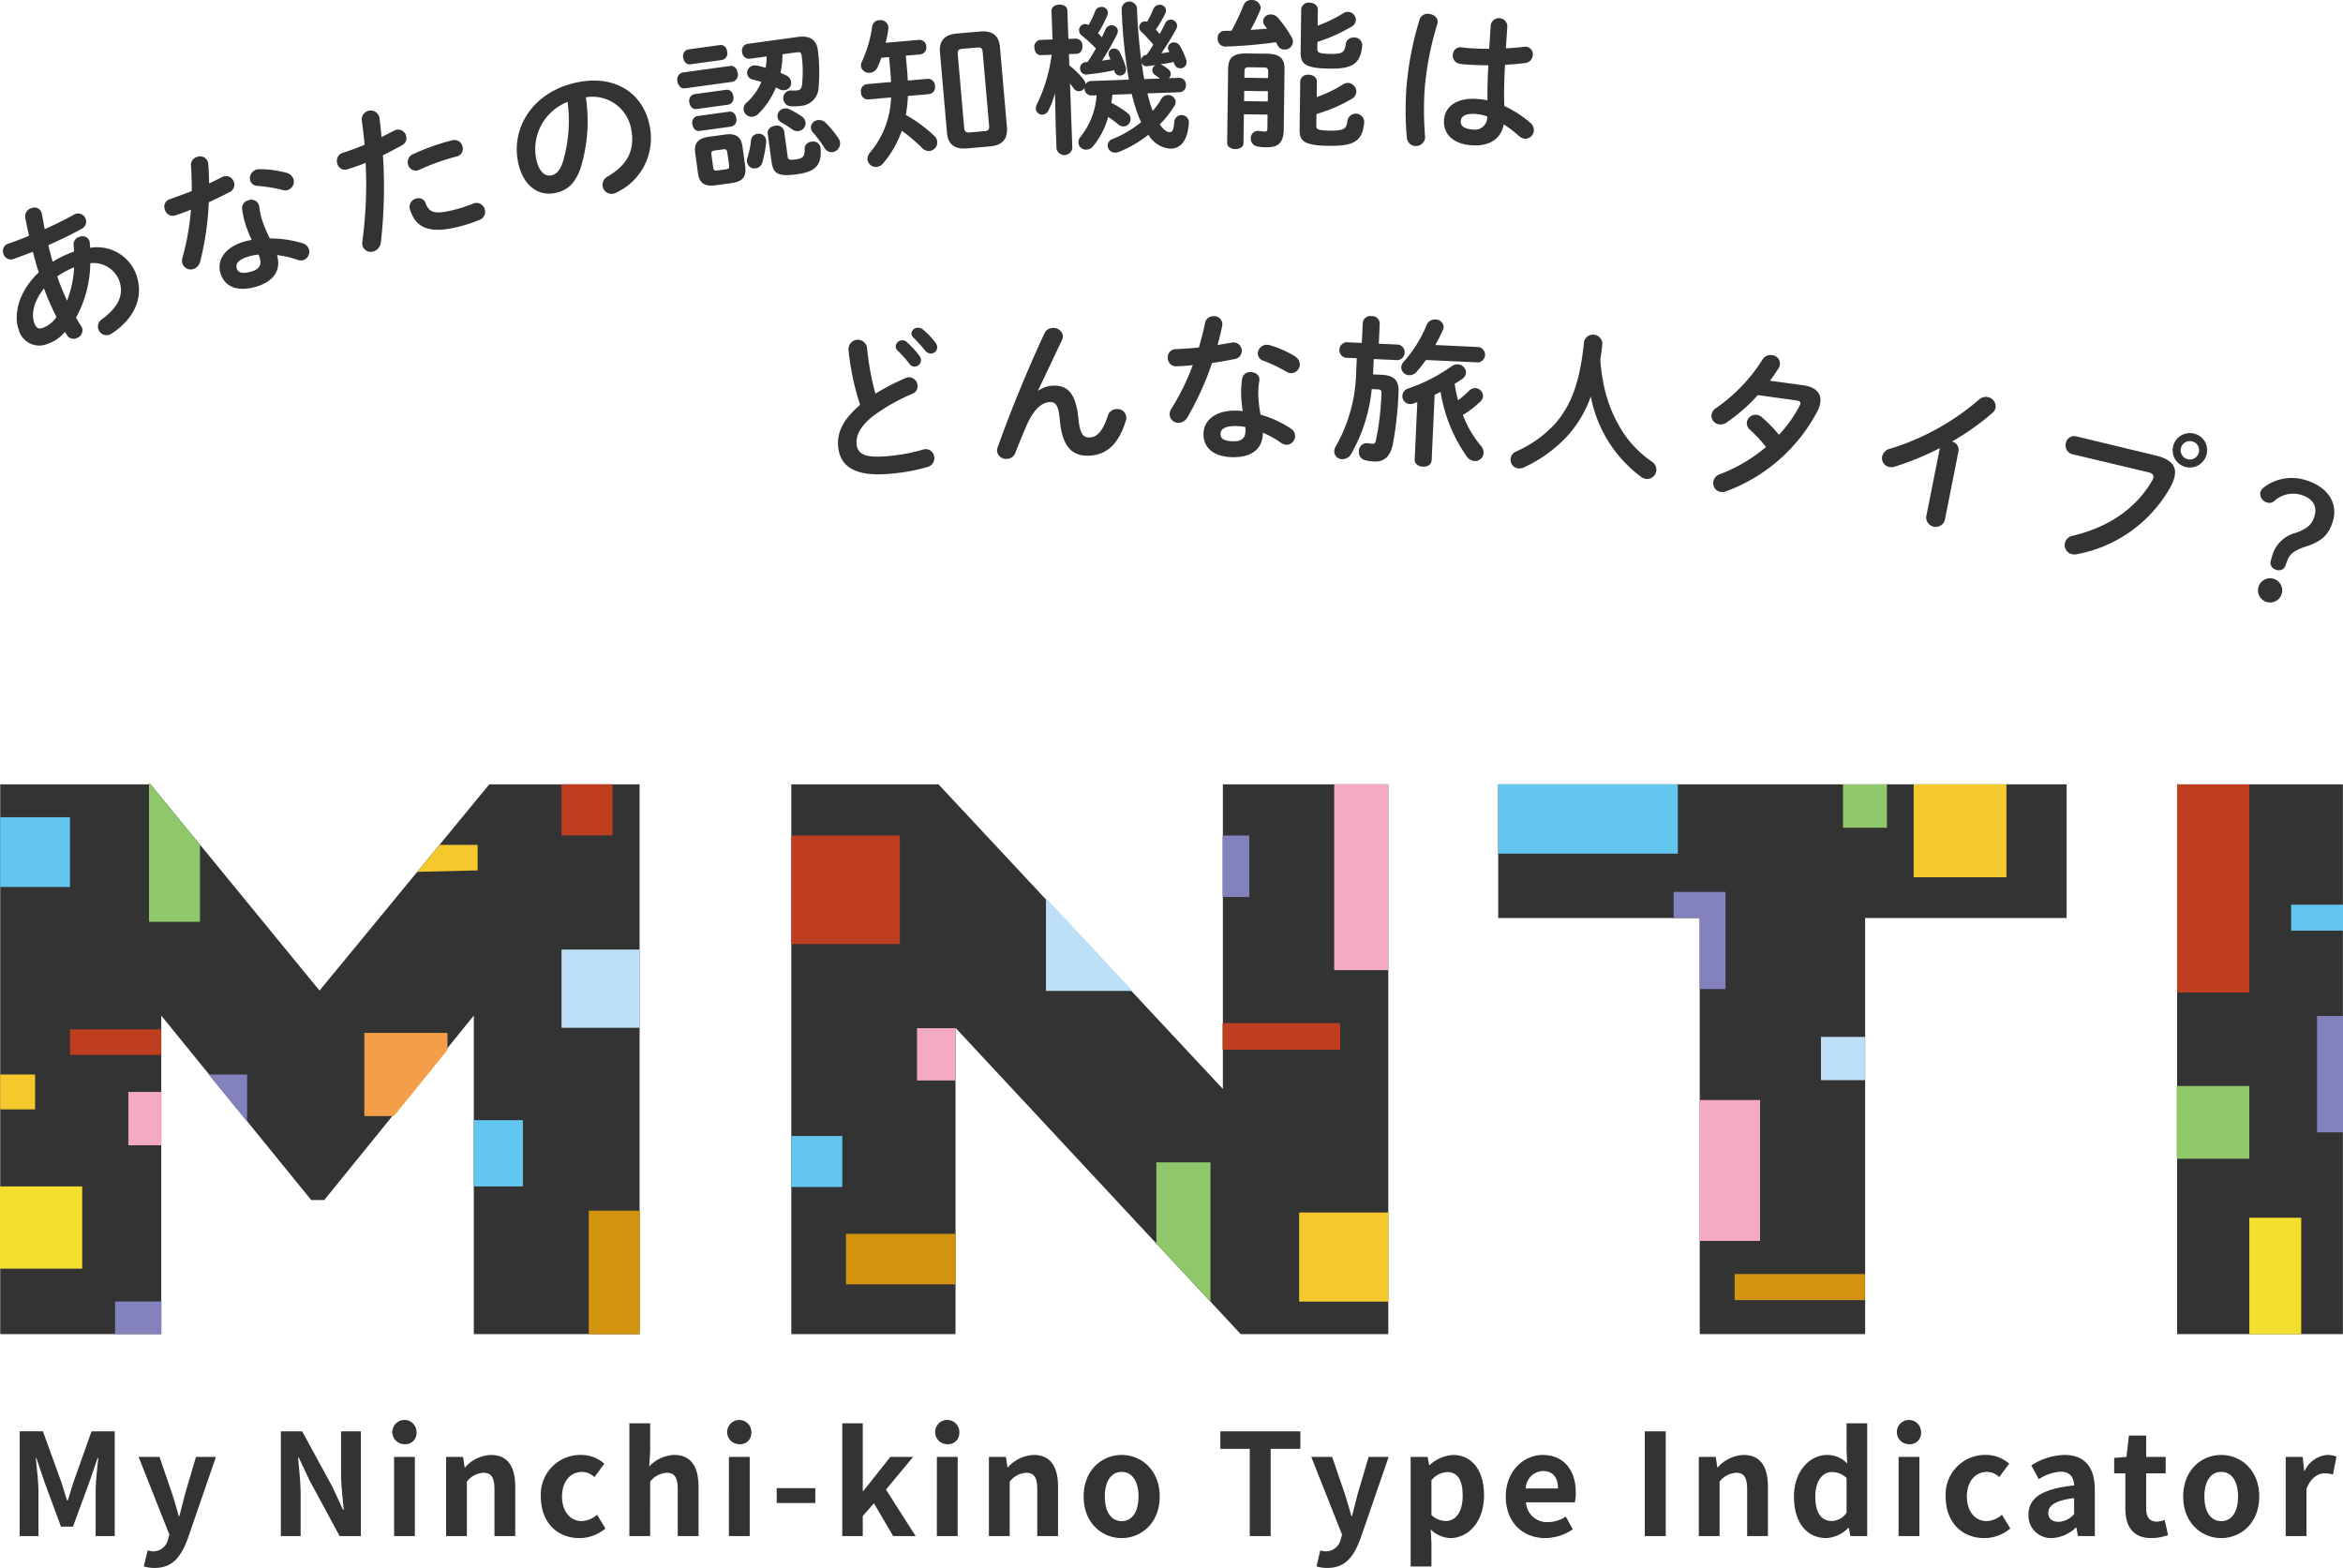
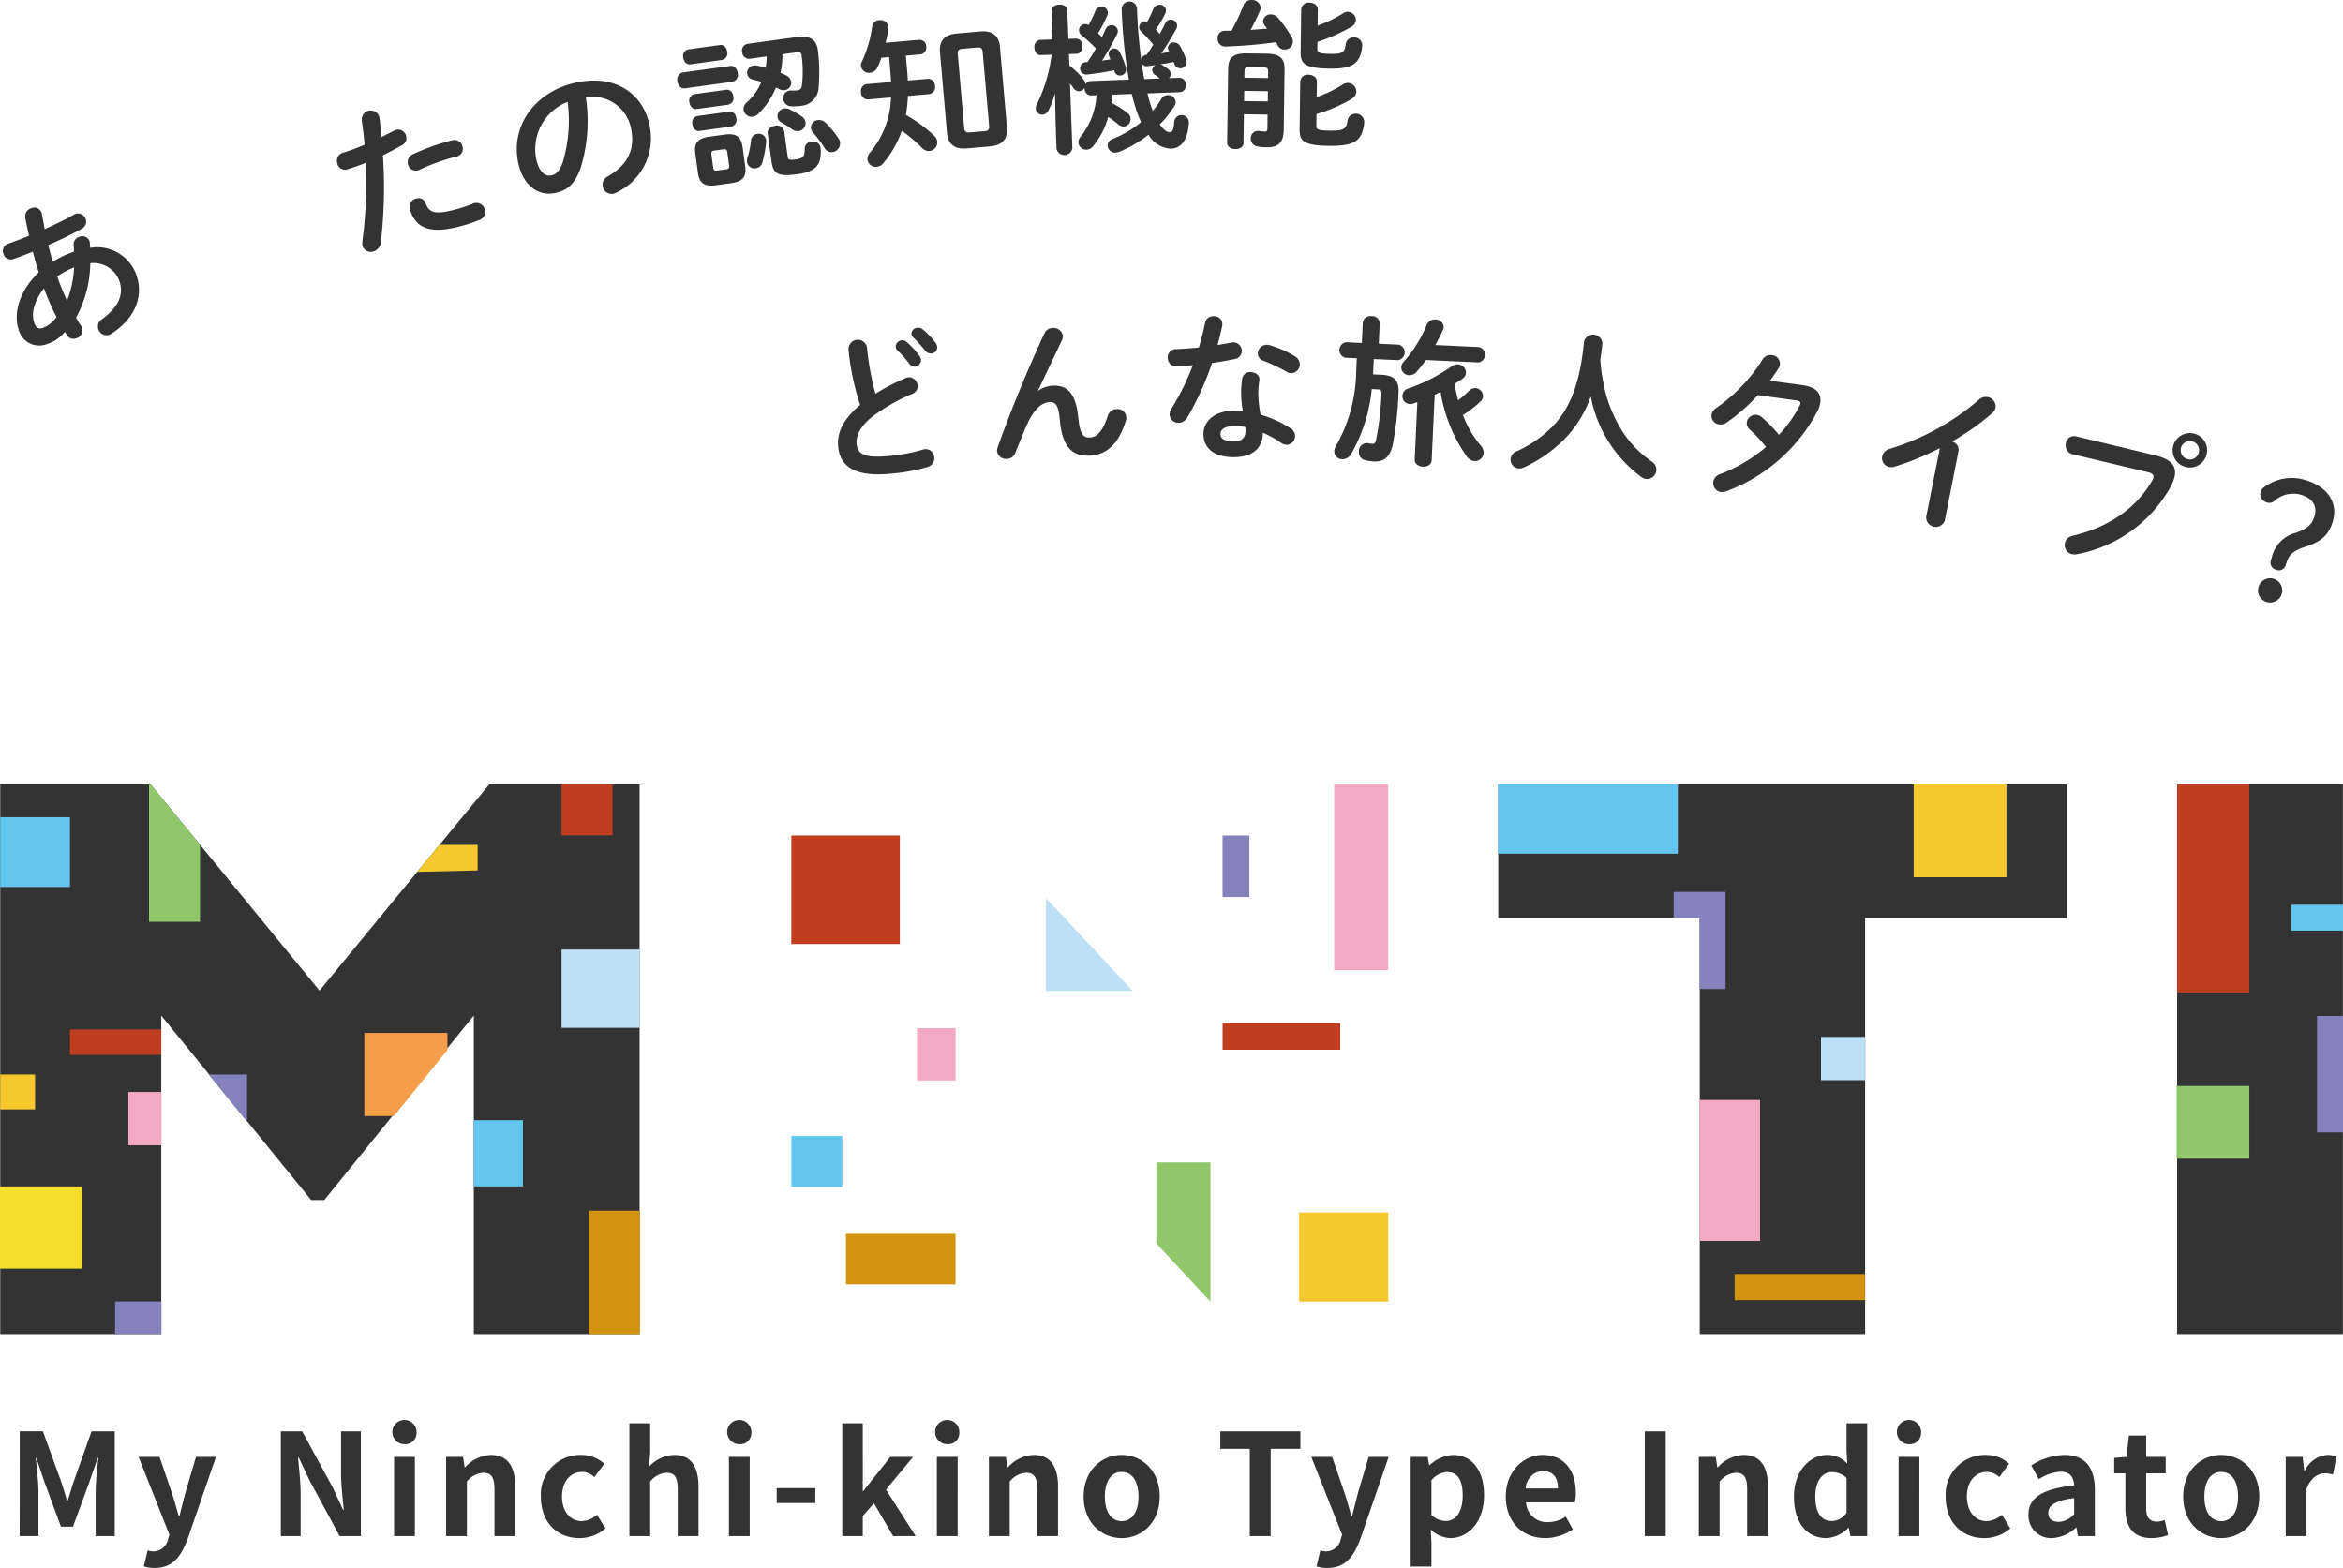
<svg xmlns="http://www.w3.org/2000/svg" width="290" height="194.058" viewBox="0 0 290 194.058">
  <defs>
    <clipPath id="clip-path">
      <rect id="長方形_3007" data-name="長方形 3007" width="288.558" height="74.653" fill="none" />
    </clipPath>
  </defs>
  <g id="グループ_2606" data-name="グループ 2606" transform="translate(-50 -119)">
    <g id="グループ_301" data-name="グループ 301" transform="translate(50.365 119)">
      <g id="グループ_300" data-name="グループ 300" transform="translate(0 0)" clip-path="url(#clip-path)">
        <path id="パス_578" data-name="パス 578" d="M4.43,31.351c-.275-.847-.511-1.709-.725-2.558-.847.337-1.665.642-2.394.9a.945.945,0,0,1-1.249-.634A.941.941,0,0,1,.654,27.8c.786-.274,1.677-.6,2.575-.98-.167-.719-.322-1.461-.469-2.249a1.038,1.038,0,0,1,.73-1.156.928.928,0,0,1,1.311.634Q5,25.05,5.166,26c1.327-.588,2.6-1.219,3.58-1.771a1,1,0,1,1,1,1.728c-1.157.656-2.633,1.358-4.14,2.029.19.668.35,1.368.546,2.055A13.214,13.214,0,0,1,8.8,28.781c-.01-.269-.019-.538-.055-.82a.955.955,0,0,1,.7-1,.945.945,0,0,1,1.26.484,1.377,1.377,0,0,1,.046.257c.009.206.037.406.046.613a5.154,5.154,0,0,1,5.715,3.34c.951,2.732-.21,5.423-3.068,7.278a1.816,1.816,0,0,1-.286.141,1.062,1.062,0,0,1-1.349-.684,1.082,1.082,0,0,1,.464-1.253c2.123-1.557,2.692-3.119,2.132-4.728a3.4,3.4,0,0,0-3.594-2.189,14.457,14.457,0,0,1-1.765,6.74c.21.368.416.717.634,1.039a1.174,1.174,0,0,1,.12.23,1.041,1.041,0,0,1-.728,1.282.942.942,0,0,1-1.133-.362c-.089-.135-.185-.291-.274-.428A4.653,4.653,0,0,1,5.519,40.2a2.626,2.626,0,0,1-3.576-1.776c-.588-1.684-.2-4.5,2.487-7.077m.542,6.862a3.56,3.56,0,0,0,1.656-1.332A31.64,31.64,0,0,1,5.075,33.33c-1.33,1.722-1.565,3.21-1.2,4.278.227.591.45.808,1.092.606M8.807,30.73a10.539,10.539,0,0,0-2.085,1.124c.041.112.074.206.111.318.294.842.675,1.758,1.1,2.68a12.9,12.9,0,0,0,.873-4.122" transform="translate(0 2.359)" fill="#333" />
-         <path id="パス_579" data-name="パス 579" d="M21.436,18.758a1.035,1.035,0,0,1,.786-1.12,1,1,0,0,1,1.355.882c.061.767.092,1.584.107,2.407.544-.263,1.086-.525,1.591-.777a1.032,1.032,0,0,1,1.49.638,1.02,1.02,0,0,1-.573,1.221c-.766.412-1.655.838-2.547,1.245a36.371,36.371,0,0,1-1.047,7.27,1.309,1.309,0,0,1-.863,1,1.085,1.085,0,0,1-1.361-.7,1.217,1.217,0,0,1,.014-.727,30.547,30.547,0,0,0,1.047-5.929c-.682.284-1.355.522-1.94.715a1.013,1.013,0,0,1-1.3-.755.966.966,0,0,1,.623-1.256c.843-.291,1.778-.627,2.72-1.007,0-1.054-.018-2.1-.107-3.108M29.524,33.7c-2.264.666-3.923.078-4.443-1.69-.447-1.522.477-3.157,2.911-3.872a8.666,8.666,0,0,1,.968-.222,14.323,14.323,0,0,1-.782-1.961,10.678,10.678,0,0,1-.41-1.884.968.968,0,0,1,.765-1.052.979.979,0,0,1,1.349.72,9.077,9.077,0,0,0,.324,1.6,15.2,15.2,0,0,0,.994,2.395,13.8,13.8,0,0,1,4.062.6,1.117,1.117,0,0,1,.776.743,1.093,1.093,0,0,1-.7,1.342,1.258,1.258,0,0,1-.715-.039A12.266,12.266,0,0,0,32.1,29.8c.587,2.14-.749,3.36-2.574,3.9m.44-3.5a4.267,4.267,0,0,0-.16-.47,7.1,7.1,0,0,0-1.232.238c-1.331.392-1.626.934-1.477,1.447.163.552.638.763,1.874.4.875-.258,1.239-.777.994-1.614m3.247-10.6a1.231,1.231,0,0,1,.918.8,1.1,1.1,0,0,1-.7,1.342,1.151,1.151,0,0,1-.62,0,19.343,19.343,0,0,0-3.108-.513.957.957,0,0,1-.935-.655,1.123,1.123,0,0,1,.777-1.365,1.355,1.355,0,0,1,.378-.048,12.562,12.562,0,0,1,3.29.438" transform="translate(1.834 1.777)" fill="#333" />
        <path id="パス_580" data-name="パス 580" d="M38.879,19.689a.977.977,0,0,1-1.3-.747,1.042,1.042,0,0,1,.728-1.3,25.349,25.349,0,0,0,2.657-.987c-.081-1.1-.209-1.968-.348-3.055a1.108,1.108,0,0,1,2.185-.323c.126.949.2,1.665.259,2.426.51-.246,1.036-.515,1.562-.784a1.5,1.5,0,0,1,.28-.109,1.006,1.006,0,0,1,1.21.789.973.973,0,0,1-.524,1.124c-.826.465-1.622.881-2.352,1.24a60.218,60.218,0,0,1-.255,10.784,1.306,1.306,0,0,1-.971,1.132,1.045,1.045,0,0,1-1.3-.728,1.469,1.469,0,0,1-.014-.567,52.572,52.572,0,0,0,.4-9.678c-.8.316-1.551.578-2.215.78M51.8,16.108a1.026,1.026,0,0,1,1.29.789.964.964,0,0,1-.747,1.219,26.918,26.918,0,0,0-4.579,1.633.992.992,0,0,1-1.431-.694,1.06,1.06,0,0,1,.64-1.234A27.437,27.437,0,0,1,51.8,16.108m-4.4,7.2a.9.9,0,0,1,1.12.586c.431,1.2,1.209,1.381,3.309.874a17.914,17.914,0,0,0,2.556-.819,1.06,1.06,0,0,1,1.468.767,1.036,1.036,0,0,1-.64,1.234,18.652,18.652,0,0,1-2.84.909c-3.313.8-5.083.142-5.787-2.194a1.055,1.055,0,0,1,.815-1.358" transform="translate(3.794 1.256)" fill="#333" />
        <path id="パス_581" data-name="パス 581" d="M57.9,19.037c-.84-4.442,2.154-8.78,7.511-9.793,4.754-.9,8.063,1.564,8.8,5.439A7.425,7.425,0,0,1,70.129,22.9a1.3,1.3,0,0,1-.433.163,1.111,1.111,0,0,1-1.3-.905,1.14,1.14,0,0,1,.617-1.225c2.578-1.516,3.371-3.4,2.916-5.817a4.848,4.848,0,0,0-5.617-3.984,19.83,19.83,0,0,1-.636,8.7c-.715,2.092-1.756,2.875-3.258,3.158-1.985.377-3.945-.908-4.518-3.947m2.241-.424C60.477,20.406,61.3,20.935,62,20.8c.6-.115,1.071-.525,1.449-1.626a17.947,17.947,0,0,0,.606-7.478,6.279,6.279,0,0,0-3.92,6.915" transform="translate(5.837 0.915)" fill="#333" />
        <path id="パス_582" data-name="パス 582" d="M76.741,10.518c-.511.07-.853-.383-.919-.874a.885.885,0,0,1,.65-1.089l5.87-.807c.531-.073.873.381.94.872a.889.889,0,0,1-.669,1.092Zm.672-2.972c-.491.066-.81-.37-.873-.82a.828.828,0,0,1,.62-1.026l3.925-.54c.512-.07.829.346.893.818a.838.838,0,0,1-.639,1.027Zm.762,5.535c-.492.068-.813-.368-.873-.819a.826.826,0,0,1,.618-1.026l3.928-.538c.51-.07.828.346.892.817a.836.836,0,0,1-.639,1.027Zm.371,2.71c-.49.068-.81-.369-.872-.819a.826.826,0,0,1,.618-1.026l3.927-.54c.511-.069.828.347.893.817a.84.84,0,0,1-.64,1.028Zm2.023,6.724c-1.47.2-2.042-.319-2.207-1.517l-.335-2.434c-.165-1.2.246-1.854,1.717-2.057l1.943-.266c1.453-.2,2.026.32,2.19,1.518l.335,2.436c.166,1.358-.385,1.853-1.7,2.053Zm1.29-1.978c.314-.044.4-.155.353-.489l-.219-1.591c-.046-.334-.16-.437-.473-.394l-1.14.156c-.315.043-.4.174-.351.508l.219,1.591c.044.314.157.418.471.374ZM88.824,6.3a10.719,10.719,0,0,1-.244,2.294c.235.108.446.2.64.293a1.087,1.087,0,0,1,.674.828.914.914,0,0,1-.8,1.029,1.119,1.119,0,0,1-.679-.128c-.128-.063-.26-.144-.407-.2a9.637,9.637,0,0,1-2.225,3.307,1.124,1.124,0,0,1-.62.3,1.011,1.011,0,0,1-1.152-.821,1.044,1.044,0,0,1,.392-.935,7.116,7.116,0,0,0,1.808-2.548c-.353-.112-.707-.2-1.079-.293a.841.841,0,0,1-.676-.707.911.911,0,0,1,.8-1.029,1.322,1.322,0,0,1,.382.008c.328.054.7.163,1.1.269a8.551,8.551,0,0,0,.128-1.4l-2.12.291a.853.853,0,0,1-.913-.814.844.844,0,0,1,.658-1.032l6.223-.854c1.571-.217,2.339.418,2.49,1.658a20.825,20.825,0,0,1,.094,4.467,2.363,2.363,0,0,1-2.151,2.4,6.712,6.712,0,0,1-1.254.053.979.979,0,0,1-.956-.849.934.934,0,0,1,1.03-1.1,4.638,4.638,0,0,0,.717-.019c.314-.043.491-.207.551-.655a14.558,14.558,0,0,0-.04-3.636c-.052-.373-.165-.478-.657-.41ZM86.353,19.619a1.007,1.007,0,0,1-.85.8.933.933,0,0,1-1.07-.793,1.271,1.271,0,0,1,.063-.568,10.173,10.173,0,0,0,.431-2.1.9.9,0,0,1,.81-.811A.913.913,0,0,1,86.8,16.9a1.32,1.32,0,0,1,0,.28,14.793,14.793,0,0,1-.445,2.442m.641-3.489c-.078-.569.394-.914.906-.984a.917.917,0,0,1,1.136.7l.434,3.161c.048.353.275.4.944.311C91.336,19.194,91.59,19,91.572,18a.876.876,0,0,1,.839-.875.912.912,0,0,1,1.126.765c.176,2.156-.635,2.948-2.894,3.258-2.434.335-2.973-.091-3.174-1.565Zm4.184-2.155a1.088,1.088,0,0,1,.5.731,1.006,1.006,0,0,1-.869,1.1A1.122,1.122,0,0,1,90,15.577a14.623,14.623,0,0,0-1.315-.839.9.9,0,0,1-.475-.675.963.963,0,0,1,.816-1.053,1.173,1.173,0,0,1,.7.124,9.978,9.978,0,0,1,1.455.84m4.552,2.7a1.2,1.2,0,0,1,.213.531,1.09,1.09,0,0,1-.914,1.206,1.044,1.044,0,0,1-1.036-.558,15,15,0,0,0-1.423-1.9.862.862,0,0,1-.227-.49.949.949,0,0,1,.86-1.017,1.168,1.168,0,0,1,.99.363,12.46,12.46,0,0,1,1.537,1.87" transform="translate(7.662 0.416)" fill="#333" />
        <path id="パス_583" data-name="パス 583" d="M103.648,4.705a.834.834,0,0,1,.887.818.84.84,0,0,1-.73.979l-1.8.156.184,2.113c.029.316.037.654.064.969l2.47-.214a.862.862,0,0,1,.892.876.864.864,0,0,1-.727,1.018l-2.627.229A17.583,17.583,0,0,1,102.01,14a17.211,17.211,0,0,1,3.508,2.579,1.187,1.187,0,0,1,.382.743,1.088,1.088,0,0,1-.974,1.14,1.132,1.132,0,0,1-.887-.36,20.117,20.117,0,0,0-2.534-2.148,12.722,12.722,0,0,1-2.279,4,1.213,1.213,0,0,1-.835.47,1.037,1.037,0,0,1-1.134-.916,1.208,1.208,0,0,1,.323-.864,11.056,11.056,0,0,0,2.592-6.811l-2.845.248a.859.859,0,0,1-.871-.879.86.86,0,0,1,.706-1.016l3.022-.264c-.034-.374-.046-.772-.081-1.147l-.167-1.935-.968.084a9.362,9.362,0,0,1-.49,1.218,1.1,1.1,0,0,1-.9.634.993.993,0,0,1-1.125-.817.923.923,0,0,1,.112-.547,15.254,15.254,0,0,0,1.273-4.348.9.9,0,0,1,.885-.794.982.982,0,0,1,1.127.837,1.607,1.607,0,0,1-.015.281,14.134,14.134,0,0,1-.331,1.68Zm5.885,13.435c-1.541.134-2.319-.574-2.434-1.916l-.87-9.993c-.118-1.342.526-2.175,2.067-2.308l2.923-.254c1.559-.137,2.319.574,2.434,1.917l.87,9.991c.089,1.485-.627,2.164-2.068,2.31ZM111.773,16c.416-.036.581-.19.542-.644l-.8-9.163c-.041-.454-.229-.578-.644-.541l-1.9.165c-.394.033-.579.189-.542.643l.8,9.163c.035.415.228.577.643.541Z" transform="translate(9.747 0.229)" fill="#333" />
        <path id="パス_584" data-name="パス 584" d="M129.818,6.79a13.927,13.927,0,0,0,.845-1.282A18.013,18.013,0,0,0,129.2,3.935a.8.8,0,0,1-.28-.565.727.727,0,0,1,.707-.74.681.681,0,0,1,.28.05,15.016,15.016,0,0,0,.774-1.6.8.8,0,0,1,.738-.5.737.737,0,0,1,.816.665.956.956,0,0,1-.1.44,15.5,15.5,0,0,1-1.159,1.967,6.185,6.185,0,0,1,.477.538c.261-.446.483-.891.7-1.336a.734.734,0,0,1,.641-.439.784.784,0,0,1,.818.7.964.964,0,0,1-.1.439,30.546,30.546,0,0,1-1.856,3.025c.337-.032.672-.1,1.006-.156-.041-.057-.064-.138-.1-.195a.935.935,0,0,1-.09-.294.711.711,0,0,1,.729-.7.888.888,0,0,1,.769.449,8.348,8.348,0,0,1,.733,1.6,1.414,1.414,0,0,1,.074.374.744.744,0,0,1-.727.781.766.766,0,0,1-.773-.529c-.022-.078-.066-.175-.09-.254a15.748,15.748,0,0,1-1.635.279.573.573,0,0,1,.2.091c.183.112.447.281.674.451a.853.853,0,0,1,.4.641.716.716,0,0,1-.237.544l1.267-.046a.82.82,0,0,1,.845.862.831.831,0,0,1-.778.922l-3.985.144c.1.374.186.728.279,1.042a10.165,10.165,0,0,0,.379,1.118,8.61,8.61,0,0,0,1.019-1.406.99.99,0,0,1,.833-.547.925.925,0,0,1,.982.838.942.942,0,0,1-.157.522,15.1,15.1,0,0,1-1.27,1.712c-.171.185-.362.371-.534.556.48.7.928.978,1.206.968.337-.013.506-.217.587-1.311a.908.908,0,0,1,1.81.133c-.159,2.208-.956,3.169-2.264,3.217a3.414,3.414,0,0,1-2.743-1.726,14.729,14.729,0,0,1-3.689,2.139,1.464,1.464,0,0,1-.4.073.9.9,0,0,1-.961-.837.878.878,0,0,1,.643-.858,13.7,13.7,0,0,0,3.5-2.071,14.785,14.785,0,0,1-.77-2.056c-.135-.432-.271-.923-.392-1.434l-2.395.087a9.169,9.169,0,0,1-.123,1.016,10.94,10.94,0,0,1,1.992,1.256.919.919,0,0,1-.476,1.665,1.032,1.032,0,0,1-.686-.272,11.63,11.63,0,0,0-1.223-.908,9.8,9.8,0,0,1-1.852,3.6,1.1,1.1,0,0,1-.839.447.948.948,0,0,1-1-.875,1.054,1.054,0,0,1,.271-.725,9.062,9.062,0,0,0,1.974-5.131l-.651.023a.828.828,0,0,1-.826-.862l0-.059a.885.885,0,0,1-.68.4.822.822,0,0,1-.729-.431,6.525,6.525,0,0,0-.4-.521l.291,7.966a.992.992,0,0,1-1.962.07l-.1-2.892-.084-3.925a11.949,11.949,0,0,1-.8,2.092.9.9,0,0,1-.753.543.794.794,0,0,1-.821-.763.99.99,0,0,1,.121-.5,19.635,19.635,0,0,0,1.839-6.158l-1.347.05c-.494.019-.77-.448-.789-.924a.839.839,0,0,1,.7-.958l1.544-.056-.127-3.528c-.02-.514.467-.771.963-.788.476-.018.979.2,1,.718l.129,3.527.951-.034a.837.837,0,0,1,.786.9c.018.476-.224.961-.718.98l-.952.034.052,1.406a10.42,10.42,0,0,1,1.769,1.742,1.155,1.155,0,0,1,.239.586.812.812,0,0,1,.641-.4l4.716-.172a64.211,64.211,0,0,1-.894-8.778.956.956,0,0,1,1.9-.068,63.183,63.183,0,0,0,.53,6.409.661.661,0,0,1,.612-.618Zm-4,1.891a31.537,31.537,0,0,1-3.314.519.761.761,0,0,1-.9-.742.735.735,0,0,1,.707-.78.814.814,0,0,0,.217-.028,18.1,18.1,0,0,0,1.031-1.664,17.111,17.111,0,0,0-1.766-1.623.791.791,0,0,1-.318-.6.758.758,0,0,1,.723-.8.883.883,0,0,1,.462.122,12.824,12.824,0,0,0,.829-1.756.77.77,0,0,1,.717-.482.744.744,0,0,1,.837.664.915.915,0,0,1-.067.359,14.525,14.525,0,0,1-1.148,2.224c.164.173.307.327.473.5.149-.322.314-.646.46-.989a.811.811,0,0,1,.7-.5.769.769,0,0,1,.819.684.852.852,0,0,1-.1.421,28.687,28.687,0,0,1-1.866,3.282l1.047-.156c-.045-.118-.11-.254-.153-.372a.976.976,0,0,1-.07-.315.647.647,0,0,1,.651-.658.775.775,0,0,1,.71.431,10.812,10.812,0,0,1,.74,1.8.969.969,0,0,1,.052.315.743.743,0,0,1-.706.8.711.711,0,0,1-.736-.548Zm5.673,1.024c-.2-.151-.349-.264-.613-.454a.7.7,0,0,1-.337-.563.713.713,0,0,1,.413-.651c-.356.053-.711.106-1.027.137a.626.626,0,0,1-.71-.45c.1.69.188,1.362.331,2.051Z" transform="translate(11.717 0.016)" fill="#333" />
        <path id="パス_585" data-name="パス 585" d="M139.756.642A1,1,0,0,1,140.735,0a1.069,1.069,0,0,1,1.14.947.805.805,0,0,1-.084.356,26.567,26.567,0,0,1-1.164,2.4c.675-.052,1.37-.1,2.045-.152-.1-.12-.176-.24-.273-.36a.953.953,0,0,1-.23-.6.914.914,0,0,1,.983-.8,1.146,1.146,0,0,1,.867.428,14.27,14.27,0,0,1,1.712,2.441,1.079,1.079,0,0,1,.131.537,1.007,1.007,0,0,1-1.043.938.931.931,0,0,1-.846-.526,4.006,4.006,0,0,0-.213-.381,58.8,58.8,0,0,1-6.233.533.94.94,0,0,1-.978-1.024.859.859,0,0,1,.845-.92c.3,0,.575-.012.871-.009A29.9,29.9,0,0,0,139.756.642m2.875,6.005c1.645.021,2.213.624,2.193,1.932l-.1,7.513c-.024,1.625-.764,2.151-2.071,2.133a6.094,6.094,0,0,1-1.148-.094.979.979,0,0,1-.861-1,.9.9,0,0,1,1.063-.917,4.863,4.863,0,0,0,.635.067c.3.006.357-.074.361-.411l.021-1.686-2.931-.039-.047,3.569c-.007.5-.508.747-1.024.74-.492-.007-1.006-.271-1-.766l.123-9.2c.017-1.308.6-1.895,2.245-1.874Zm.135,4.641-2.933-.04-.014,1.27,2.931.039Zm-2.34-2.965c-.434-.006-.555.112-.56.508l-.011.793,2.933.039.011-.793c.006-.4-.132-.516-.568-.522Zm8.332,7.268c-.007.4.15.556,1.715.577,1.746.024,2.026-.251,2.14-1.241a1.047,1.047,0,0,1,2.077.186c-.208,2.318-1.187,2.978-4.4,2.935-3.229-.042-3.619-.662-3.6-2.11l.077-5.847a.918.918,0,0,1,1.04-.84c.516.008,1.028.292,1.02.867l-.023,1.9a15.739,15.739,0,0,0,3.272-1.582,1.144,1.144,0,0,1,.6-.172,1.091,1.091,0,0,1,1.037,1.085,1.113,1.113,0,0,1-.587.9,19.514,19.514,0,0,1-4.347,1.866Zm.124-9.555c0,.456.153.617,1.719.636,1.445.02,1.666-.236,1.8-1.225a.933.933,0,0,1,1-.8.953.953,0,0,1,1.037,1.005c-.207,2.238-1.207,2.879-4.021,2.842-3.233-.043-3.62-.663-3.6-2.111l.069-5.212a.915.915,0,0,1,1.041-.839c.516.008,1.027.292,1.02.867l-.026,1.982A17.452,17.452,0,0,0,152.1,1.637a1.006,1.006,0,0,1,.557-.171,1.024,1.024,0,0,1,1,1,1.04,1.04,0,0,1-.587.865A21.065,21.065,0,0,1,148.9,5.184Z" transform="translate(13.801 0)" fill="#333" />
-         <path id="パス_586" data-name="パス 586" d="M160.545,1.565c.634.041,1.26.5,1.054,1.259a37.906,37.906,0,0,0-1.572,8.1,40.753,40.753,0,0,0,.063,5.9,1.134,1.134,0,0,1-2.254.134,38.516,38.516,0,0,1-.063-6.2,39.14,39.14,0,0,1,1.636-8.5,1.03,1.03,0,0,1,1.136-.7m9.589,3.512c-.015.258-.033.514-.047.751.776-.029,1.516-.1,2.2-.177a.926.926,0,0,1,1.129,1.006,1.047,1.047,0,0,1-.937.992c-.783.109-1.642.173-2.5.218-.09,1.7-.159,3.408-.088,5.1a13.846,13.846,0,0,1,3.188,2.051,1.2,1.2,0,0,1,.47,1,1.074,1.074,0,0,1-1.115,1,1.263,1.263,0,0,1-.733-.346,15.138,15.138,0,0,0-1.876-1.429c-.323,1.627-1.524,2.742-3.978,2.586-2.215-.142-3.531-1.339-3.417-3.119.1-1.642,1.51-2.783,4.082-2.619a10.172,10.172,0,0,1,1.3.182c-.025-1.451.026-2.9.1-4.344-.853.006-1.686-.029-2.458-.077a9.615,9.615,0,0,1-1.087-.109,1,1,0,0,1-.842-1.108.936.936,0,0,1,1.092-.923c.3.039.611.079.966.1.772.048,1.584.08,2.439.076.021-.316.041-.633.062-.969l.128-1.979a1.039,1.039,0,0,1,2.058.131Zm-2.355,9.186a5.5,5.5,0,0,0-1.39-.307c-1.385-.089-1.846.318-1.886.893-.039.612.478.963,1.464,1.027a1.534,1.534,0,0,0,1.811-1.613" transform="translate(15.936 0.158)" fill="#333" />
        <path id="パス_587" data-name="パス 587" d="M95.172,39.513a1.152,1.152,0,0,1,2.286-.235A34.519,34.519,0,0,0,98.5,45.007a27.2,27.2,0,0,1,3.725-1.936,1.117,1.117,0,0,1,.348-.1,1.081,1.081,0,0,1,1.14,1,.973.973,0,0,1-.631,1.039,23.405,23.405,0,0,0-4.949,2.819c-1.581,1.278-2.062,2.422-1.958,3.428.126,1.222,1,1.769,4.131,1.448a21.707,21.707,0,0,0,4.044-.773,1.063,1.063,0,0,1,1.429.929,1.092,1.092,0,0,1-.774,1.195,22.856,22.856,0,0,1-4.5.839c-4.137.425-6.336-.625-6.61-3.286-.165-1.616.42-3.289,2.711-5.217a31.634,31.634,0,0,1-1.441-6.883m5.843-.3a.809.809,0,0,1,.753-.814.8.8,0,0,1,.62.216,10.6,10.6,0,0,1,1.569,1.711.848.848,0,0,1,.186.459.811.811,0,0,1-.727.871.763.763,0,0,1-.715-.366,14.148,14.148,0,0,0-1.485-1.659.669.669,0,0,1-.2-.418m1.948-1.593a.772.772,0,0,1,.738-.773.916.916,0,0,1,.678.209,9.978,9.978,0,0,1,1.54,1.615,1.066,1.066,0,0,1,.232.513.779.779,0,0,1-.71.85.9.9,0,0,1-.774-.359,21.875,21.875,0,0,0-1.483-1.641.69.69,0,0,1-.221-.415" transform="translate(9.488 3.723)" fill="#333" />
        <path id="パス_588" data-name="パス 588" d="M116.867,44.621a3.34,3.34,0,0,1,1.774-.61c1.822-.1,2.869.939,3.172,4.02.214,2.154.7,2.425,1.456,2.385.892-.047,1.6-.859,2.2-2.7a1.126,1.126,0,0,1,1.029-.808A1.094,1.094,0,0,1,127.67,48.4c-.865,2.786-2.3,4.152-4.439,4.266-2.059.11-3.385-.931-3.7-4.31-.184-1.957-.5-2.355-1.314-2.312-1.049.055-2.067,1.082-2.929,3.152-.389.934-.9,2.174-1.284,3.145a1.152,1.152,0,0,1-1.014.73,1.13,1.13,0,0,1-1.244-.987,1.273,1.273,0,0,1,.077-.44c1.518-4.29,3.77-9.79,5.8-14.127a1.123,1.123,0,0,1,.978-.646,1.173,1.173,0,0,1,1.3.963,1.056,1.056,0,0,1-.094.481L116.828,44.6Z" transform="translate(11.293 3.726)" fill="#333" />
        <path id="パス_589" data-name="パス 589" d="M135.547,36.4a1.036,1.036,0,0,1,1.068-.856,1,1,0,0,1,1.055,1.224c-.156.754-.35,1.547-.567,2.341.595-.1,1.189-.2,1.743-.3a1.029,1.029,0,0,1,1.252,1.025,1.018,1.018,0,0,1-.887,1.014c-.851.182-1.822.344-2.792.486a36.388,36.388,0,0,1-3.029,6.69,1.313,1.313,0,0,1-1.105.718,1.084,1.084,0,0,1-1.114-1.047,1.234,1.234,0,0,1,.216-.695,30.458,30.458,0,0,0,2.655-5.4c-.733.081-1.446.123-2.06.146a1.014,1.014,0,0,1-1.035-1.087.968.968,0,0,1,.948-1.034c.893-.043,1.882-.106,2.894-.208.294-1.012.567-2.024.761-3.016m3.608,16.594c-2.36.009-3.79-1.016-3.8-2.859,0-1.586,1.337-2.9,3.874-2.907a8.767,8.767,0,0,1,.991.055,14.4,14.4,0,0,1-.2-2.1,10.64,10.64,0,0,1,.131-1.922.965.965,0,0,1,1.027-.8c.595,0,1.191.372,1.094,1.066a9.041,9.041,0,0,0-.133,1.625,15.086,15.086,0,0,0,.286,2.575,13.784,13.784,0,0,1,3.733,1.711,1.118,1.118,0,0,1,.538.929,1.094,1.094,0,0,1-1.047,1.094,1.271,1.271,0,0,1-.674-.236,12.344,12.344,0,0,0-2.264-1.261c-.032,2.22-1.655,3.018-3.556,3.025m1.4-3.235a4.2,4.2,0,0,0-.021-.5,7,7,0,0,0-1.25-.115c-1.387.006-1.821.443-1.819.978,0,.575.4.911,1.687.906.911,0,1.4-.4,1.4-1.274m6.07-9.276a1.232,1.232,0,0,1,.658,1.028,1.092,1.092,0,0,1-1.047,1.093,1.161,1.161,0,0,1-.6-.176,19.36,19.36,0,0,0-2.839-1.358.957.957,0,0,1-.717-.889,1.122,1.122,0,0,1,1.125-1.094,1.3,1.3,0,0,1,.378.058,12.56,12.56,0,0,1,3.037,1.337" transform="translate(13.234 3.592)" fill="#333" />
        <path id="パス_590" data-name="パス 590" d="M151.038,40.686a.979.979,0,0,1,.087-1.92l1.942.089.116-2.5a.95.95,0,0,1,1.089-.824.941.941,0,0,1,1.01.92l-.115,2.5,2.437.111a.975.975,0,0,1-.088,1.921l-2.972-.137-.079,1.7c0,.058-.007.139-.009.2l1.07.048c1.565.073,2.148.734,2.084,2.14a43.579,43.579,0,0,1-.693,6.4c-.337,1.711-1.195,2.247-2.324,2.194a5.983,5.983,0,0,1-1.064-.149,1,1,0,0,1-.822-1.089.98.98,0,0,1,1.177-1.017,3.987,3.987,0,0,0,.513.063c.218.01.342-.1.417-.437a34.131,34.131,0,0,0,.684-5.8c.015-.357-.078-.479-.434-.5l-.772-.035a20.011,20.011,0,0,1-2.575,8.079,1.213,1.213,0,0,1-1.079.6.984.984,0,0,1-.985-1.017,1.291,1.291,0,0,1,.228-.644,19.274,19.274,0,0,0,2.487-9.174l.076-1.664Zm16.514-1.322a.963.963,0,0,1-.087,1.9l-6.457-.3c-.36.48-.719.959-1.117,1.417a1.23,1.23,0,0,1-.974.471,1,1,0,0,1-.967-1,1.067,1.067,0,0,1,.309-.68,15.937,15.937,0,0,0,2.829-4.534,1.065,1.065,0,0,1,1.082-.685.988.988,0,0,1,1.031.94,1.234,1.234,0,0,1-.1.353,17.63,17.63,0,0,1-.941,1.862Zm-7.617,6.813c-.161.052-.344.122-.5.175a1.2,1.2,0,0,1-.439.059.957.957,0,0,1-.906-1.014,1,1,0,0,1,.758-.918,21.042,21.042,0,0,0,5.3-2.712,1.205,1.205,0,0,1,.806-.262,1.05,1.05,0,0,1,1.005,1.039.986.986,0,0,1-.453.753c-.286.2-.613.408-.941.612a14.39,14.39,0,0,0,.423,2.044,15.109,15.109,0,0,0,1.363-1.188,1.045,1.045,0,0,1,.77-.322,1,1,0,0,1,.948,1,.948.948,0,0,1-.328.66,12.151,12.151,0,0,1-2.161,1.667,13,13,0,0,0,2.207,3.793,1.32,1.32,0,0,1,.355.908,1.066,1.066,0,0,1-1.137,1,1.294,1.294,0,0,1-.946-.56,19.151,19.151,0,0,1-3.244-8.008c-.243.127-.489.255-.732.363l-.373,8.1c-.025.575-.554.828-1.087.8-.516-.024-1.037-.326-1.012-.9Z" transform="translate(15.125 3.591)" fill="#333" />
        <path id="パス_591" data-name="パス 591" d="M181.108,44.308a17.061,17.061,0,0,0,2.339,5.482,13.437,13.437,0,0,0,2.077,2.41,16.825,16.825,0,0,0,1.424,1.133,1.166,1.166,0,0,1,.57,1.091,1.158,1.158,0,0,1-1.832.838,16.117,16.117,0,0,1-6.281-10,14.343,14.343,0,0,1-2.9,4.9,16.9,16.9,0,0,1-5.372,3.881,1.369,1.369,0,0,1-.708.131,1.067,1.067,0,0,1-.943-1.186,1.09,1.09,0,0,1,.687-.909,14.472,14.472,0,0,0,4.766-3.382c1.918-2.144,3.133-5.033,3.636-10.241a1.159,1.159,0,0,1,2.269.219q-.107,1.1-.259,2.066a23.714,23.714,0,0,0,.53,3.575" transform="translate(17.128 3.8)" fill="#333" />
        <path id="パス_592" data-name="パス 592" d="M203.339,43.639c1.631.219,2.36.988,2.185,2.165a3.524,3.524,0,0,1-.327,1.014,21,21,0,0,1-11.322,9.956,1.417,1.417,0,0,1-.673.08,1.105,1.105,0,0,1-.918-1.256,1.2,1.2,0,0,1,.861-.956,19.273,19.273,0,0,0,5.665-3.355,18.128,18.128,0,0,0-2.007-2.158,1.042,1.042,0,0,1-.364-.935,1.1,1.1,0,0,1,1.233-.882,1.235,1.235,0,0,1,.653.318,18.238,18.238,0,0,1,2.089,2.149,15.912,15.912,0,0,0,2.551-3.592.757.757,0,0,0,.1-.265c.032-.216-.111-.336-.483-.392l-4.791-.664a21.426,21.426,0,0,1-3.867,3.4,1.281,1.281,0,0,1-.914.227,1.083,1.083,0,0,1-.945-1.2,1.251,1.251,0,0,1,.606-.852,20.66,20.66,0,0,0,5.681-5.937,1.162,1.162,0,0,1,1.208-.584,1.067,1.067,0,0,1,.97,1.165,1.111,1.111,0,0,1-.167.456,18.723,18.723,0,0,1-1.069,1.546Z" transform="translate(19.41 4.033)" fill="#333" />
        <path id="パス_593" data-name="パス 593" d="M218.387,50.953a34.8,34.8,0,0,1-5.57,2.288,1.334,1.334,0,0,1-.716.04,1.1,1.1,0,0,1-.852-1.3,1.26,1.26,0,0,1,.956-.943,30.507,30.507,0,0,0,11.037-6.092,1.236,1.236,0,0,1,1.072-.312,1.183,1.183,0,0,1,.971,1.325,1.221,1.221,0,0,1-.416.665,31.255,31.255,0,0,1-4.986,3.517,1.038,1.038,0,0,1,.809,1.212L219,59.888a1.18,1.18,0,0,1-2.3-.457Z" transform="translate(21.348 4.508)" fill="#333" />
        <path id="パス_594" data-name="パス 594" d="M243.037,51.457c2.024.489,2.628,1.416,2.306,2.7a5.015,5.015,0,0,1-.41,1.063,16.792,16.792,0,0,1-11.626,8.446,1.432,1.432,0,0,1-.673-.006,1.154,1.154,0,0,1-.83-1.415,1.18,1.18,0,0,1,.929-.85c4.8-1.144,7.979-3.617,9.844-6.808a1.751,1.751,0,0,0,.155-.37c.091-.366-.126-.563-.683-.7l-9.3-2.212a1.118,1.118,0,0,1-.831-1.415,1.039,1.039,0,0,1,1.285-.8Zm6.289-.137a2.131,2.131,0,1,1-1.541-2.574,2.1,2.1,0,0,1,1.541,2.574m-3.173-.8a1.151,1.151,0,0,0,.836,1.4,1.137,1.137,0,0,0,1.377-.84,1.119,1.119,0,0,0-.823-1.371,1.134,1.134,0,0,0-1.391.816" transform="translate(23.424 4.92)" fill="#333" />
        <path id="パス_595" data-name="パス 595" d="M256.4,68.169a1.5,1.5,0,0,1-2.863-.874,1.5,1.5,0,1,1,2.863.874m.522-3.675a.862.862,0,0,1-1.176.593.9.9,0,0,1-.657-1.175l.129-.416a4.037,4.037,0,0,1,2.984-2.985c1.5-.558,1.987-1.072,2.287-2.059.389-1.27-.275-2.219-1.621-2.629a3.47,3.47,0,0,0-3.391.787.914.914,0,0,1-.856.153,1.12,1.12,0,0,1-.829-1.289,1.263,1.263,0,0,1,.48-.62,5.691,5.691,0,0,1,5.171-.846c2.635.8,4.021,2.783,3.308,5.116-.5,1.63-1.342,2.429-3.259,3.066-1.677.544-2.112,1.013-2.434,1.93Z" transform="translate(25.617 5.431)" fill="#333" />
      </g>
    </g>
    <path id="パス_1871" data-name="パス 1871" d="M32.436,20h2.327V14.593c0-1.225-.21-3.028-.332-4.253h.07l1.032,3.045,2.013,5.442h1.487l2-5.442,1.05-3.045h.088c-.14,1.225-.333,3.028-.333,4.253V20H44.2V7.033h-2.87L39.174,13.1c-.28.805-.508,1.663-.788,2.485H38.3c-.263-.823-.507-1.68-.788-2.485l-2.2-6.072h-2.87Zm16.713,3.938c2.187,0,3.237-1.33,4.095-3.64l3.483-10.1H54.259l-1.347,4.55c-.227.91-.472,1.855-.7,2.765h-.088c-.28-.945-.525-1.89-.822-2.765L49.744,10.2h-2.59l3.815,9.625-.175.577a1.876,1.876,0,0,1-1.837,1.487,2.636,2.636,0,0,1-.682-.122L47.8,23.745A4.15,4.15,0,0,0,49.149,23.938ZM64.759,20h2.45V14.8c0-1.487-.192-3.115-.315-4.515h.088l1.313,2.783L72.039,20h2.625V7.033h-2.45v5.18c0,1.47.21,3.185.333,4.532h-.088l-1.295-2.8L67.4,7.033H64.759Zm14.018,0h2.573V10.2H78.776ZM80.071,8.625a1.379,1.379,0,0,0,1.488-1.418,1.5,1.5,0,1,0-1.488,1.418ZM85.216,20h2.573V13.263a2.754,2.754,0,0,1,2.03-1.1c.963,0,1.382.525,1.382,2.048V20h2.573V13.892c0-2.467-.91-3.937-3.028-3.937a4.517,4.517,0,0,0-3.185,1.54h-.052l-.193-1.3h-2.1Zm16.5.245a4.939,4.939,0,0,0,3.22-1.19l-1.033-1.7a3.043,3.043,0,0,1-1.908.788c-1.4,0-2.433-1.19-2.433-3.045,0-1.837,1.015-3.045,2.52-3.045a2.231,2.231,0,0,1,1.487.647L104.8,11.04a4.284,4.284,0,0,0-2.853-1.085A4.888,4.888,0,0,0,96.941,15.1C96.941,18.355,99.006,20.245,101.719,20.245ZM107.9,20h2.573V13.263a2.754,2.754,0,0,1,2.03-1.1c.963,0,1.382.525,1.382,2.048V20h2.573V13.892c0-2.467-.91-3.937-3.028-3.937a4.46,4.46,0,0,0-3.08,1.435l.123-1.837V6.035H107.9Zm12.32,0h2.573V10.2h-2.573Zm1.295-11.375A1.379,1.379,0,0,0,123,7.207a1.5,1.5,0,1,0-1.488,1.418Zm4.62,7.28h4.778V14.068h-4.778ZM134.251,20h2.537V17.515l1.383-1.575,2.38,4.06h2.783l-3.675-5.757,3.36-4.043H140.2l-3.342,4.217h-.07V6.035h-2.537Zm11.708,0h2.572V10.2h-2.572Zm1.295-11.375a1.379,1.379,0,0,0,1.487-1.418,1.5,1.5,0,1,0-1.487,1.418ZM152.4,20h2.572V13.263a2.754,2.754,0,0,1,2.03-1.1c.962,0,1.383.525,1.383,2.048V20h2.572V13.892c0-2.467-.91-3.937-3.027-3.937a4.517,4.517,0,0,0-3.185,1.54h-.052l-.193-1.3h-2.1Zm16.432.245c2.45,0,4.708-1.89,4.708-5.145s-2.257-5.145-4.708-5.145-4.707,1.89-4.707,5.145S166.381,20.245,168.831,20.245Zm0-2.1c-1.33,0-2.082-1.19-2.082-3.045,0-1.837.753-3.045,2.082-3.045s2.083,1.208,2.083,3.045C170.914,16.955,170.161,18.145,168.831,18.145ZM184.686,20h2.59V9.2h3.675V7.033h-9.905V9.2h3.64Zm9.608,3.938c2.188,0,3.237-1.33,4.1-3.64l3.482-10.1H199.4l-1.348,4.55c-.228.91-.473,1.855-.7,2.765h-.088c-.28-.945-.525-1.89-.822-2.765l-1.557-4.55H192.3l3.815,9.625-.175.577A1.876,1.876,0,0,1,194.1,21.89a2.635,2.635,0,0,1-.682-.122l-.473,1.978A4.15,4.15,0,0,0,194.294,23.938Zm10.307-.175h2.572V20.788l-.088-1.61a3.643,3.643,0,0,0,2.433,1.068c2.152,0,4.165-1.943,4.165-5.3,0-3.01-1.435-4.988-3.85-4.988a4.652,4.652,0,0,0-2.888,1.26h-.052L206.7,10.2h-2.1Zm4.34-5.635a2.67,2.67,0,0,1-1.768-.735V13.087a2.7,2.7,0,0,1,1.925-1.015c1.347,0,1.942,1.032,1.942,2.9C211.041,17.112,210.131,18.128,208.941,18.128Zm12.32,2.118a6.17,6.17,0,0,0,3.413-1.085l-.875-1.575a4.039,4.039,0,0,1-2.205.683,2.575,2.575,0,0,1-2.712-2.45h6.037a4.836,4.836,0,0,0,.122-1.19c0-2.695-1.4-4.672-4.1-4.672-2.327,0-4.567,1.977-4.567,5.145C216.379,18.337,218.514,20.245,221.261,20.245ZM218.846,14.1a2.206,2.206,0,0,1,2.135-2.153c1.26,0,1.855.84,1.855,2.153ZM233.581,20h2.59V7.033h-2.59Zm6.685,0h2.572V13.263a2.754,2.754,0,0,1,2.03-1.1c.962,0,1.383.525,1.383,2.048V20h2.572V13.892c0-2.467-.91-3.937-3.027-3.937a4.517,4.517,0,0,0-3.185,1.54h-.052l-.193-1.3h-2.1Zm15.785.245a4.065,4.065,0,0,0,2.713-1.26h.07L259.026,20h2.083V6.035h-2.555V9.483l.088,1.54a3.373,3.373,0,0,0-2.485-1.068c-2.117,0-4.113,1.96-4.113,5.145C252.044,18.32,253.619,20.245,256.051,20.245Zm.665-2.118c-1.295,0-2.03-1.015-2.03-3.045,0-1.96.928-3.01,2.03-3.01a2.643,2.643,0,0,1,1.837.735v4.3A2.23,2.23,0,0,1,256.716,18.128ZM264.994,20h2.572V10.2h-2.572Zm1.295-11.375a1.379,1.379,0,0,0,1.488-1.418,1.5,1.5,0,1,0-1.488,1.418Zm9.31,11.62a4.939,4.939,0,0,0,3.22-1.19l-1.033-1.7a3.043,3.043,0,0,1-1.907.788c-1.4,0-2.433-1.19-2.433-3.045,0-1.837,1.015-3.045,2.52-3.045a2.231,2.231,0,0,1,1.487.647l1.225-1.662a4.284,4.284,0,0,0-2.853-1.085,4.888,4.888,0,0,0-5.005,5.145C270.821,18.355,272.886,20.245,275.6,20.245Zm8.382,0a4.608,4.608,0,0,0,2.958-1.3h.07l.175,1.05h2.1V14.278c0-2.835-1.277-4.323-3.763-4.323a7.829,7.829,0,0,0-4.1,1.3l.928,1.7a5.537,5.537,0,0,1,2.695-.927c1.208,0,1.628.735,1.68,1.7-3.955.42-5.653,1.522-5.653,3.622A2.784,2.784,0,0,0,283.981,20.245Zm.84-2.013c-.753,0-1.3-.333-1.3-1.1,0-.875.8-1.54,3.2-1.837V17.27A2.663,2.663,0,0,1,284.821,18.233Zm11.462,2.013a6.333,6.333,0,0,0,2.065-.368L297.929,18a2.863,2.863,0,0,1-.962.21c-.875,0-1.33-.525-1.33-1.645V12.23h2.415V10.2h-2.415V7.557H293.5l-.3,2.642-1.523.123V12.23h1.383v4.34C293.064,18.757,293.956,20.245,296.284,20.245Zm8.645,0c2.45,0,4.707-1.89,4.707-5.145s-2.258-5.145-4.707-5.145-4.708,1.89-4.708,5.145S302.479,20.245,304.929,20.245Zm0-2.1c-1.33,0-2.083-1.19-2.083-3.045,0-1.837.753-3.045,2.083-3.045s2.082,1.208,2.082,3.045C307.011,16.955,306.259,18.145,304.929,18.145ZM312.909,20h2.572V14.155c.543-1.418,1.47-1.925,2.24-1.925a3.274,3.274,0,0,1,1.033.158l.438-2.222a2.772,2.772,0,0,0-1.155-.21,3.4,3.4,0,0,0-2.783,1.977H315.2l-.192-1.733h-2.1Z" transform="translate(20 289.12)" fill="#333" />
    <g id="グループ_2024" data-name="グループ 2024" transform="translate(50 215.84)">
      <path id="パス_1369" data-name="パス 1369" d="M196.953.25V16.794h24.941v51.5h20.472v-51.5h24.94V.25Z" transform="translate(-11.513 -0.015)" fill="#333" />
      <rect id="長方形_4800" data-name="長方形 4800" width="7.487" height="17.441" transform="translate(210.362 39.304)" fill="#f3a9c4" />
      <rect id="長方形_4801" data-name="長方形 4801" width="22.233" height="8.581" transform="translate(185.44 0.235)" fill="#62c6ee" />
      <path id="パス_1370" data-name="パス 1370" d="M220.011,17.6h3.213v8.81h3.21V14.393h-6.422Z" transform="translate(-12.861 -0.841)" fill="#8382bd" />
      <rect id="長方形_4802" data-name="長方形 4802" width="11.485" height="11.484" transform="translate(236.859 0.25)" fill="#f5c82e" />
      <rect id="長方形_4803" data-name="長方形 4803" width="5.443" height="5.356" transform="translate(225.387 31.494)" fill="#bde0f7" />
-       <rect id="長方形_4804" data-name="長方形 4804" width="5.444" height="5.356" transform="translate(228.108 0.25)" fill="#8fc76a" />
      <rect id="長方形_4805" data-name="長方形 4805" width="16.123" height="3.228" transform="translate(214.702 60.842)" fill="#d2940f" />
      <rect id="長方形_4806" data-name="長方形 4806" width="20.522" height="68.045" transform="translate(269.466 0.235)" fill="#333" />
      <rect id="長方形_4807" data-name="長方形 4807" width="8.938" height="25.749" transform="translate(269.466 0.25)" fill="#be3e1f" />
      <rect id="長方形_4808" data-name="長方形 4808" width="6.422" height="3.212" transform="translate(283.578 15.131)" fill="#62c6ee" />
      <rect id="長方形_4809" data-name="長方形 4809" width="9.002" height="9.002" transform="translate(269.402 37.571)" fill="#8fc76a" />
-       <rect id="長方形_4810" data-name="長方形 4810" width="6.422" height="14.402" transform="translate(278.405 53.878)" fill="#f4de2e" />
      <rect id="長方形_4811" data-name="長方形 4811" width="3.212" height="14.402" transform="translate(286.788 28.91)" fill="#8382bd" />
      <path id="パス_1371" data-name="パス 1371" d="M60.562.25,39.55,25.778,18.635.25H.028V68.294H19.96V28.871L38.518,51.7h1.62l18.509-22.83V68.294H79.168V.25Z" transform="translate(-0.002 -0.015)" fill="#333" />
      <rect id="長方形_4812" data-name="長方形 4812" width="8.634" height="8.634" transform="translate(0.026 4.306)" fill="#62c6ee" />
      <rect id="長方形_4813" data-name="長方形 4813" width="11.299" height="3.157" transform="translate(8.66 30.566)" fill="#be3e1f" />
      <rect id="長方形_4814" data-name="長方形 4814" width="6.315" height="6.314" transform="translate(69.503 0.235)" fill="#be3e1f" />
      <rect id="長方形_4815" data-name="長方形 4815" width="4.317" height="4.317" transform="translate(0.026 36.148)" fill="#f5c82e" />
      <rect id="長方形_4816" data-name="長方形 4816" width="6.314" height="15.275" transform="translate(72.871 53.005)" fill="#d2940f" />
      <rect id="長方形_4817" data-name="長方形 4817" width="10.176" height="10.176" transform="translate(0 50.001)" fill="#f4de2e" />
      <rect id="長方形_4818" data-name="長方形 4818" width="5.734" height="4.014" transform="translate(14.245 64.24)" fill="#8382bd" />
      <rect id="長方形_4819" data-name="長方形 4819" width="4.094" height="6.601" transform="translate(15.886 38.306)" fill="#f3a9c4" />
      <path id="パス_1372" data-name="パス 1372" d="M19.589,0V17.246H25.9V7.708Z" transform="translate(-1.145)" fill="#8fc76a" />
      <path id="パス_1373" data-name="パス 1373" d="M51.552,43.217l6.633-8.182V32.926H47.894V43.217Z" transform="translate(-2.8 -1.925)" fill="#f49e4a" />
      <path id="パス_1374" data-name="パス 1374" d="M54.857,11.548,57.6,8.212h4.727v3.157Z" transform="translate(-3.207 -0.48)" fill="#f5c82e" />
      <rect id="長方形_4820" data-name="長方形 4820" width="9.682" height="9.682" transform="translate(69.503 20.684)" fill="#bde0f7" />
      <rect id="長方形_4821" data-name="長方形 4821" width="6.079" height="8.2" transform="translate(58.643 41.802)" fill="#62c6ee" />
      <path id="パス_1375" data-name="パス 1375" d="M27.431,38.391h4.753v5.846Z" transform="translate(-1.603 -2.244)" fill="#8382bd" />
-       <path id="パス_1376" data-name="パス 1376" d="M157.44.25V37.955L122.239.25H104.025V68.294H124.35v-37.9l35.3,37.9h18.263V.25Z" transform="translate(-6.081 -0.015)" fill="#333" />
      <rect id="長方形_4822" data-name="長方形 4822" width="3.312" height="7.607" transform="translate(151.319 6.571)" fill="#8382bd" />
      <rect id="長方形_4823" data-name="長方形 4823" width="4.772" height="6.472" transform="translate(113.5 30.415)" fill="#f3a9c4" />
      <rect id="長方形_4824" data-name="長方形 4824" width="6.314" height="6.314" transform="translate(97.945 43.76)" fill="#62c6ee" />
      <rect id="長方形_4825" data-name="長方形 4825" width="13.43" height="13.43" transform="translate(97.944 6.571)" fill="#be3e1f" />
      <rect id="長方形_4826" data-name="長方形 4826" width="13.561" height="6.249" transform="translate(104.71 55.869)" fill="#d2940f" />
      <rect id="長方形_4827" data-name="長方形 4827" width="6.678" height="22.998" transform="translate(165.136 0.235)" fill="#f3a9c4" />
      <rect id="長方形_4828" data-name="長方形 4828" width="11.033" height="11.033" transform="translate(160.799 53.225)" fill="#f5c82e" />
      <rect id="長方形_4829" data-name="長方形 4829" width="14.556" height="3.29" transform="translate(151.32 29.788)" fill="#be3e1f" />
      <path id="パス_1377" data-name="パス 1377" d="M158.708,67.178l-6.7-7.2V49.945h6.7Z" transform="translate(-8.885 -2.919)" fill="#8fc76a" />
      <path id="パス_1378" data-name="パス 1378" d="M137.5,15.194l10.735,11.5H137.5Z" transform="translate(-8.038 -0.888)" fill="#bde0f7" />
    </g>
  </g>
</svg>